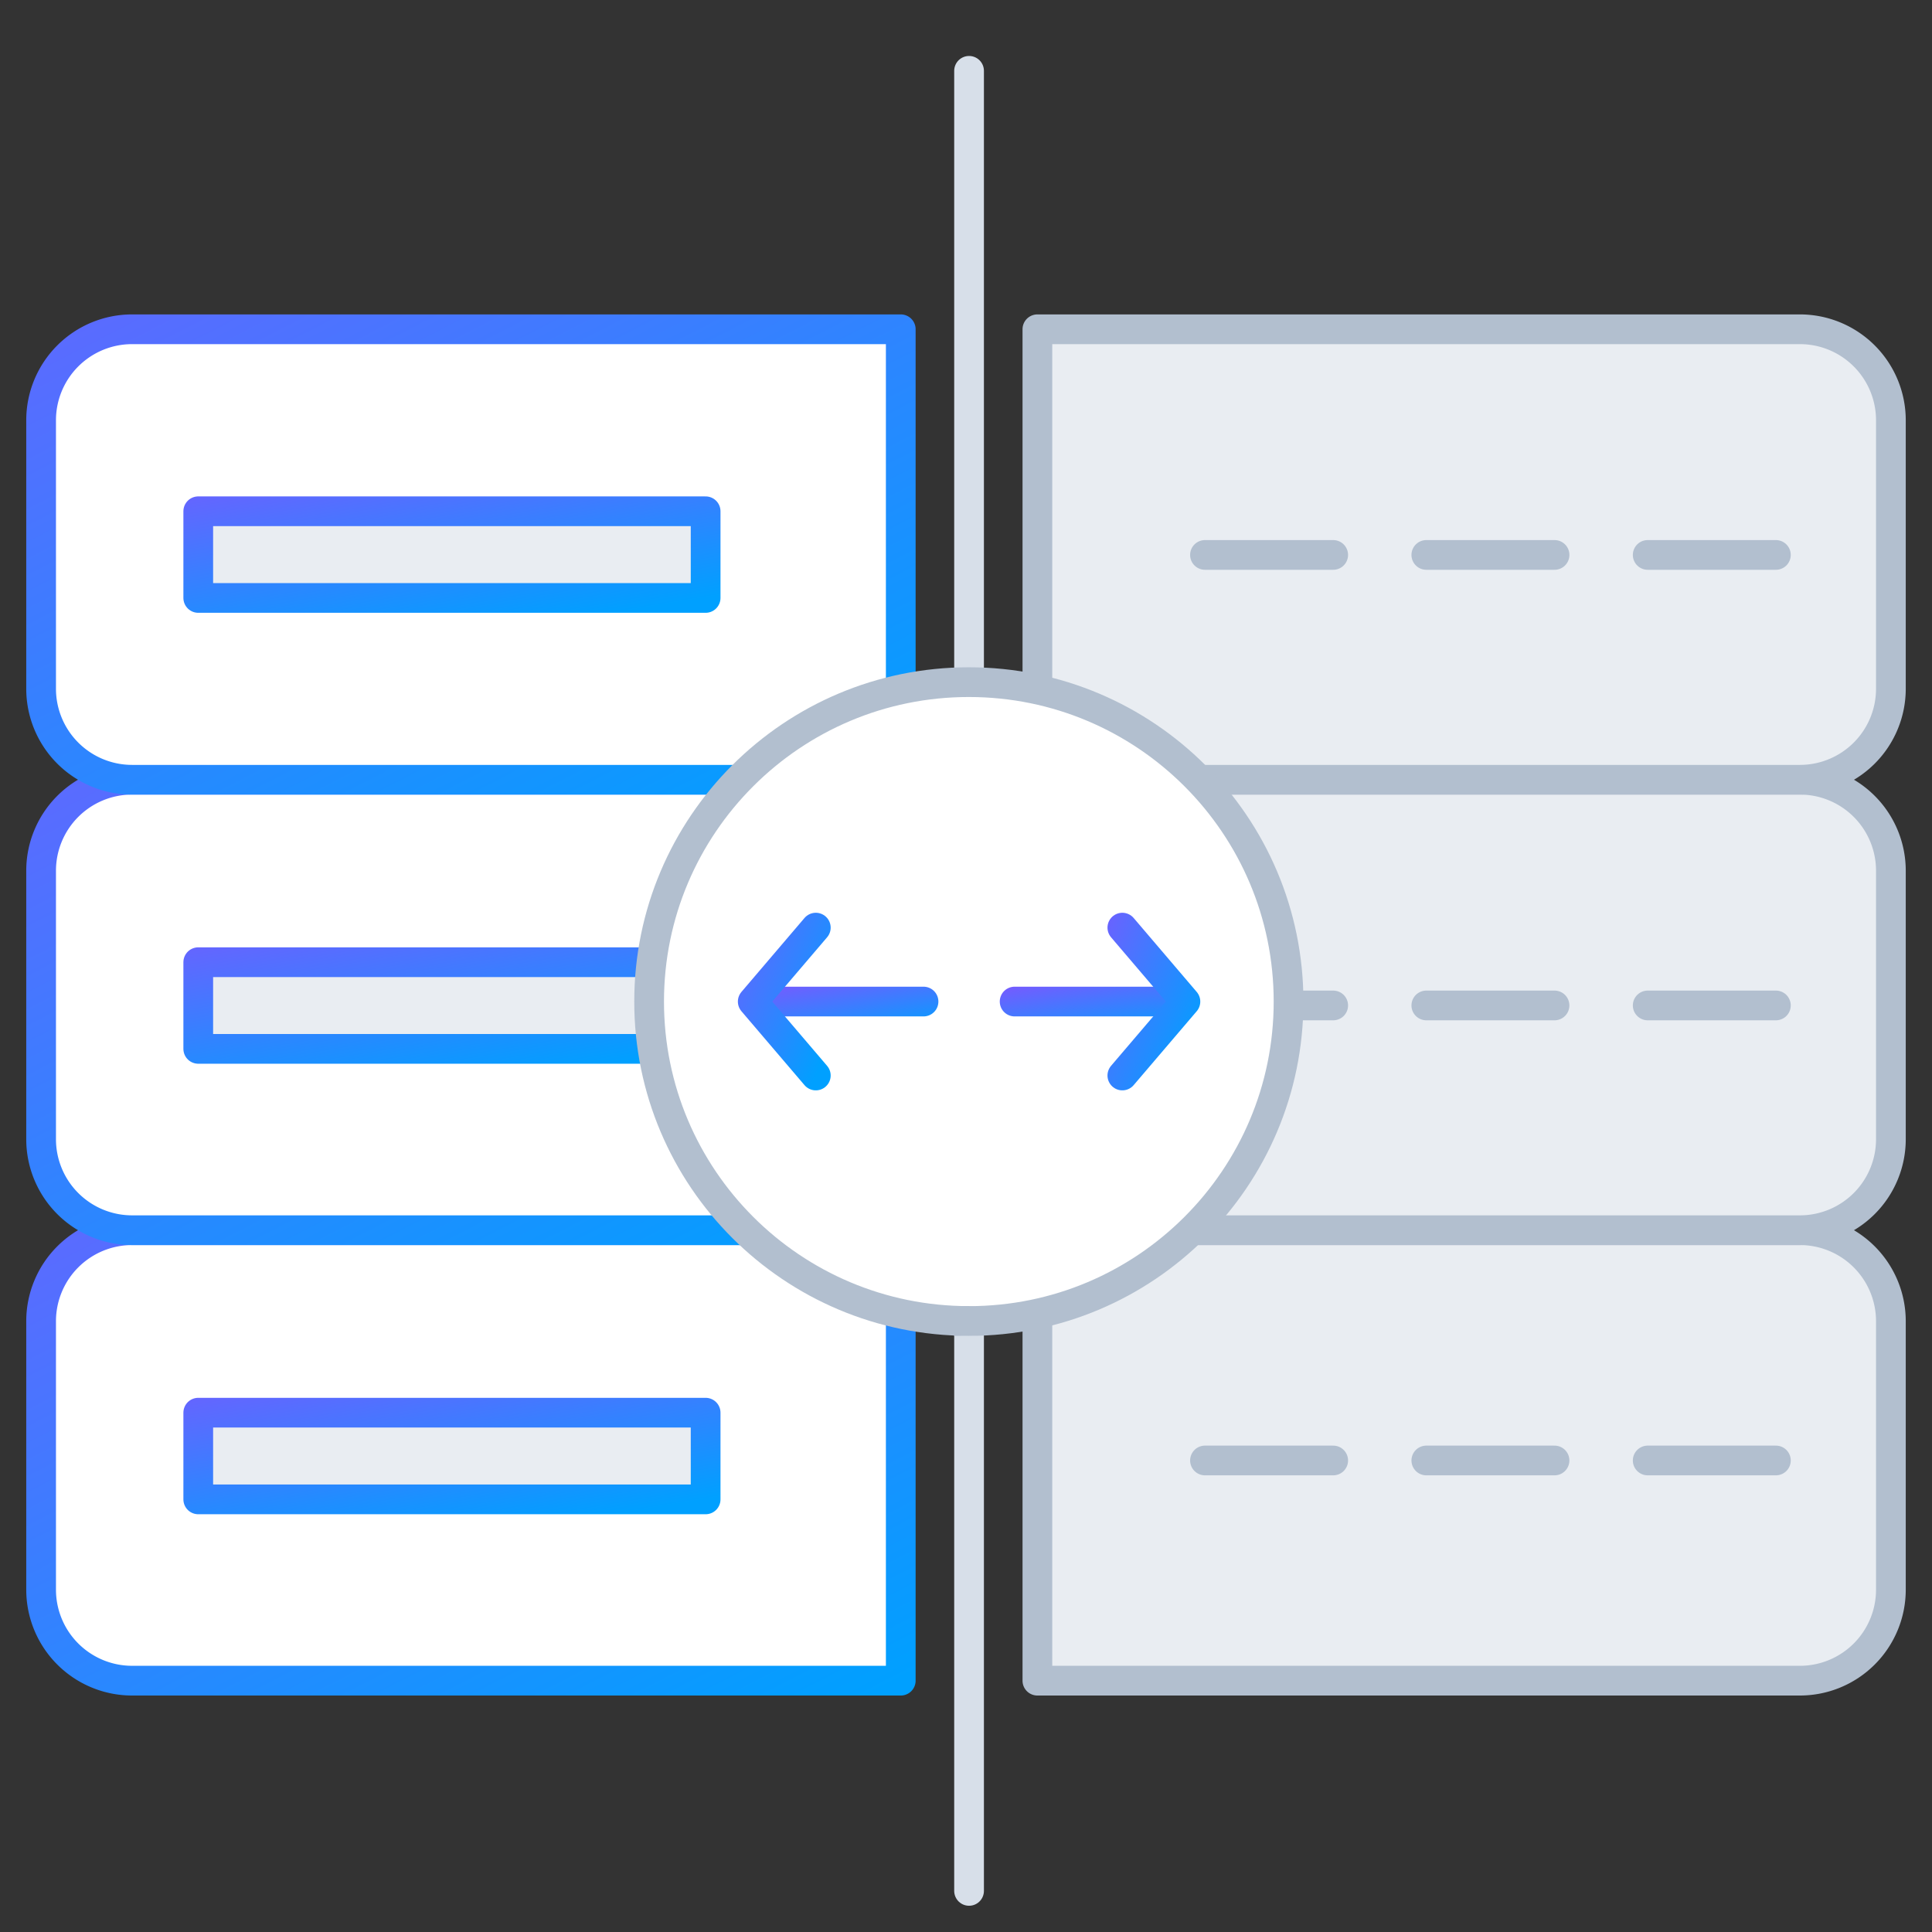
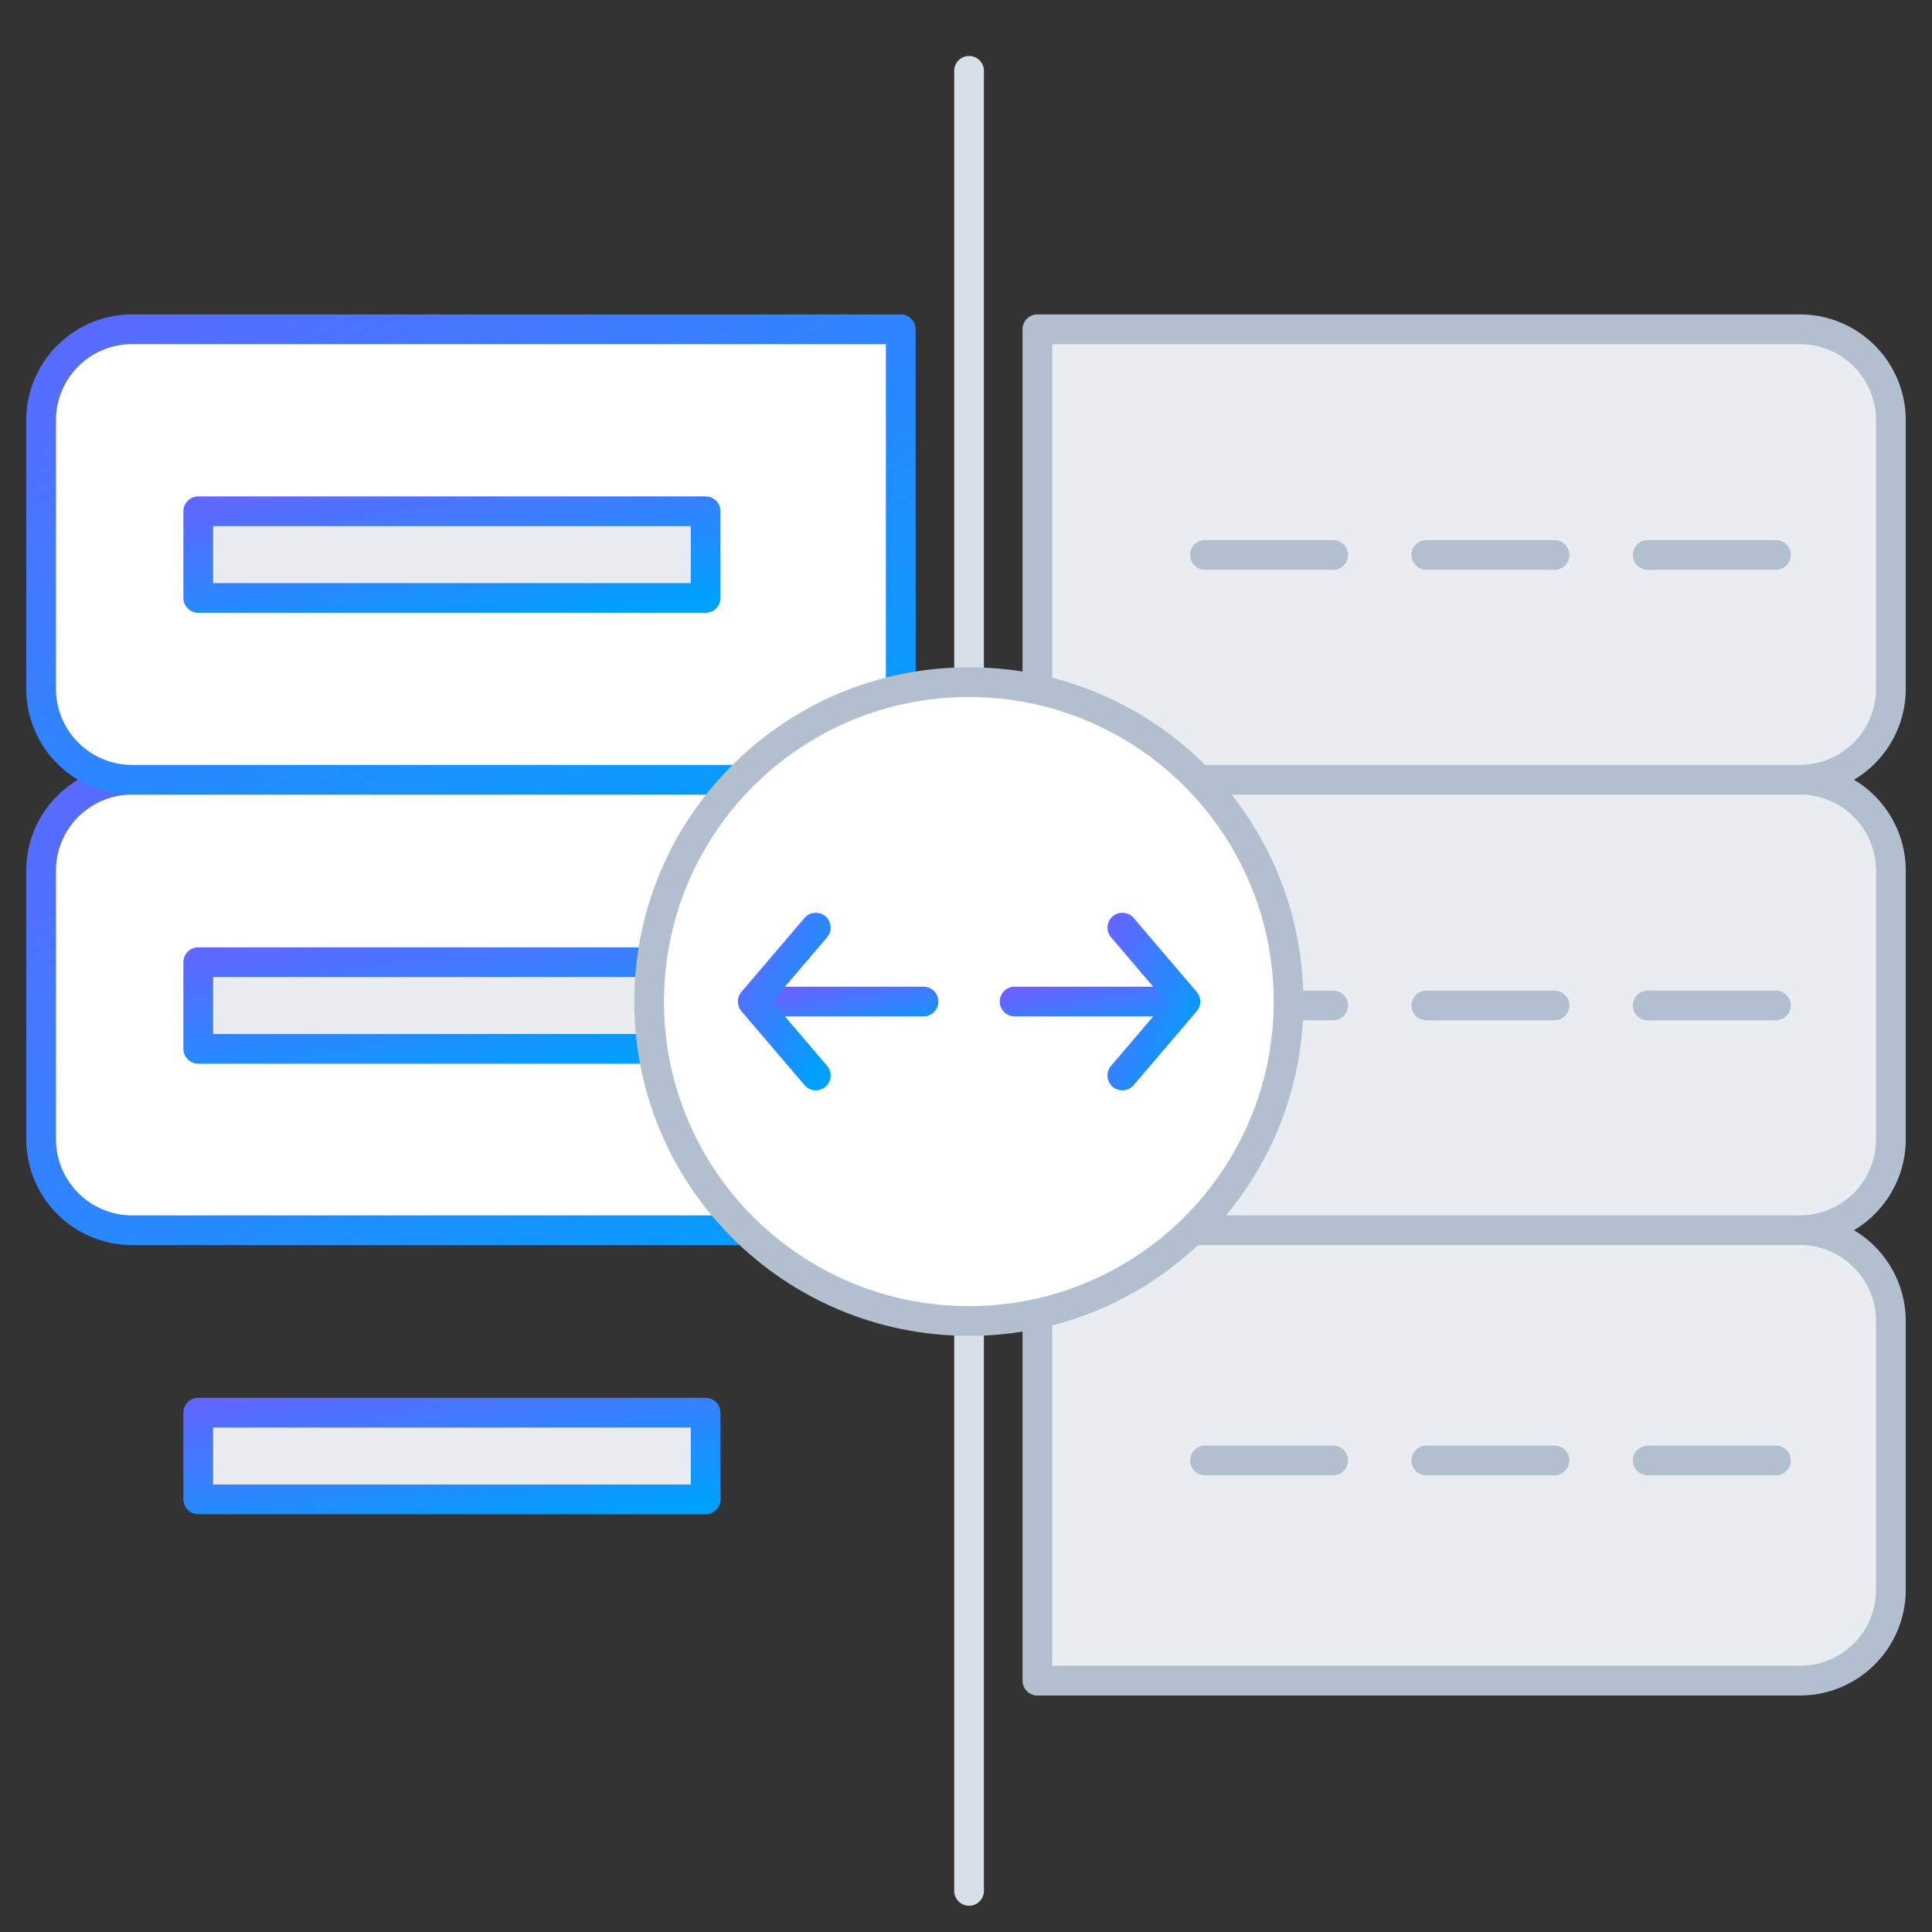
<svg xmlns="http://www.w3.org/2000/svg" width="65" height="65" fill="none" viewBox="0 0 65 65">
  <rect x="0" y="0" width="65" height="65" fill="#333333" stroke="none" />
  <path fill="#E9EDF2" stroke="#B2BFCF" stroke-linejoin="round" d="M34.902 56.544h25.65a3.062 3.062 0 0 0 3.065-3.061V44.45a3.062 3.062 0 0 0-3.065-3.061h-25.65v15.155Z" />
  <path stroke="#B2BFCF" stroke-linecap="round" stroke-linejoin="round" d="M59.748 49.136h-4.313m-3.135 0h-4.313m-7.447 0h4.314" />
-   <path fill="#fff" stroke="url(#a)" stroke-linecap="round" stroke-linejoin="round" d="M4.448 41.389a3.062 3.062 0 0 0-3.065 3.061v9.032a3.062 3.062 0 0 0 3.065 3.062h25.857V41.39H4.448Z" />
  <path fill="#fff" stroke="url(#b)" stroke-linecap="round" stroke-linejoin="round" d="M30.305 26.233H4.448a3.062 3.062 0 0 0-3.065 3.062v9.032a3.062 3.062 0 0 0 3.065 3.062h25.857V26.233Z" />
  <path fill="#E9EDF2" stroke="#B2BFCF" stroke-linejoin="round" d="M34.902 41.389h25.65a3.062 3.062 0 0 0 3.065-3.062v-9.032a3.062 3.062 0 0 0-3.065-3.062h-25.65V41.39Z" />
  <path stroke="#B2BFCF" stroke-linecap="round" stroke-linejoin="round" d="M59.748 33.827h-4.313m-3.135 0h-4.313m-7.447 0h4.314" />
  <path fill="#E9EDF2" stroke="#B2BFCF" stroke-linejoin="round" d="M63.617 23.172V14.14a3.062 3.062 0 0 0-3.065-3.062h-25.65v15.156h25.65a3.062 3.062 0 0 0 3.065-3.062Z" />
  <path stroke="#B2BFCF" stroke-linecap="round" stroke-linejoin="round" d="M40.54 18.67h4.314m3.133 0h4.314m3.134 0h4.313" />
  <path fill="#fff" stroke="url(#c)" stroke-linecap="round" stroke-linejoin="round" d="M30.305 11.078H4.448a3.062 3.062 0 0 0-3.065 3.062v9.032a3.062 3.062 0 0 0 3.065 3.062h25.857V11.078Z" />
  <path fill="#E9EDF2" stroke="url(#d)" stroke-linejoin="round" d="M23.74 17.201H6.67v2.916h17.07v-2.916Z" />
  <path fill="#E9EDF2" stroke="url(#e)" stroke-linejoin="round" d="M23.74 32.372H6.67v2.916h17.07v-2.916Z" />
  <path fill="#E9EDF2" stroke="url(#f)" stroke-linejoin="round" d="M23.74 47.528H6.67v2.917h17.07v-2.917Z" />
  <path stroke="#D7DFE9" stroke-linecap="round" stroke-linejoin="round" d="M32.603 2.383v61.234" />
  <path fill="#fff" stroke="#B2BFCF" stroke-miterlimit="10" d="M32.596 44.444c5.94 0 10.756-4.812 10.756-10.747S38.536 22.95 32.596 22.95c-5.941 0-10.757 4.812-10.757 10.747s4.816 10.746 10.757 10.746Z" />
  <path stroke="url(#g)" stroke-linecap="round" stroke-miterlimit="10" d="M34.136 33.696h5.639" />
  <path stroke="url(#h)" stroke-linecap="round" stroke-miterlimit="10" d="M25.96 33.696h5.111" />
  <path stroke="url(#i)" stroke-linecap="round" stroke-linejoin="round" d="m37.76 31.209 2.122 2.488-2.122 2.487" />
  <path stroke="url(#j)" stroke-linecap="round" stroke-linejoin="round" d="m27.447 36.184-2.122-2.487 2.122-2.488" />
  <defs>
    <linearGradient id="a" x1="30.305" x2="10.182" y1="56.544" y2="17.36" gradientUnits="userSpaceOnUse">
      <stop stop-color="#00A0FF" />
      <stop offset="1" stop-color="#9747FF" />
    </linearGradient>
    <linearGradient id="b" x1="30.305" x2="10.182" y1="41.389" y2="2.204" gradientUnits="userSpaceOnUse">
      <stop stop-color="#00A0FF" />
      <stop offset="1" stop-color="#9747FF" />
    </linearGradient>
    <linearGradient id="c" x1="30.305" x2="10.182" y1="26.234" y2="-12.951" gradientUnits="userSpaceOnUse">
      <stop stop-color="#00A0FF" />
      <stop offset="1" stop-color="#9747FF" />
    </linearGradient>
    <linearGradient id="d" x1="23.739" x2="22.187" y1="20.117" y2="10.849" gradientUnits="userSpaceOnUse">
      <stop stop-color="#00A0FF" />
      <stop offset="1" stop-color="#9747FF" />
    </linearGradient>
    <linearGradient id="e" x1="23.739" x2="22.187" y1="35.288" y2="26.02" gradientUnits="userSpaceOnUse">
      <stop stop-color="#00A0FF" />
      <stop offset="1" stop-color="#9747FF" />
    </linearGradient>
    <linearGradient id="f" x1="23.739" x2="22.187" y1="50.445" y2="41.176" gradientUnits="userSpaceOnUse">
      <stop stop-color="#00A0FF" />
      <stop offset="1" stop-color="#9747FF" />
    </linearGradient>
    <linearGradient id="g" x1="39.775" x2="39.223" y1="34.696" y2="31.525" gradientUnits="userSpaceOnUse">
      <stop stop-color="#00A0FF" />
      <stop offset="1" stop-color="#9747FF" />
    </linearGradient>
    <linearGradient id="h" x1="31.071" x2="30.467" y1="34.696" y2="31.545" gradientUnits="userSpaceOnUse">
      <stop stop-color="#00A0FF" />
      <stop offset="1" stop-color="#9747FF" />
    </linearGradient>
    <linearGradient id="i" x1="39.882" x2="33.933" y1="36.184" y2="33.595" gradientUnits="userSpaceOnUse">
      <stop stop-color="#00A0FF" />
      <stop offset="1" stop-color="#9747FF" />
    </linearGradient>
    <linearGradient id="j" x1="27.447" x2="21.499" y1="36.184" y2="33.595" gradientUnits="userSpaceOnUse">
      <stop stop-color="#00A0FF" />
      <stop offset="1" stop-color="#9747FF" />
    </linearGradient>
  </defs>
</svg>